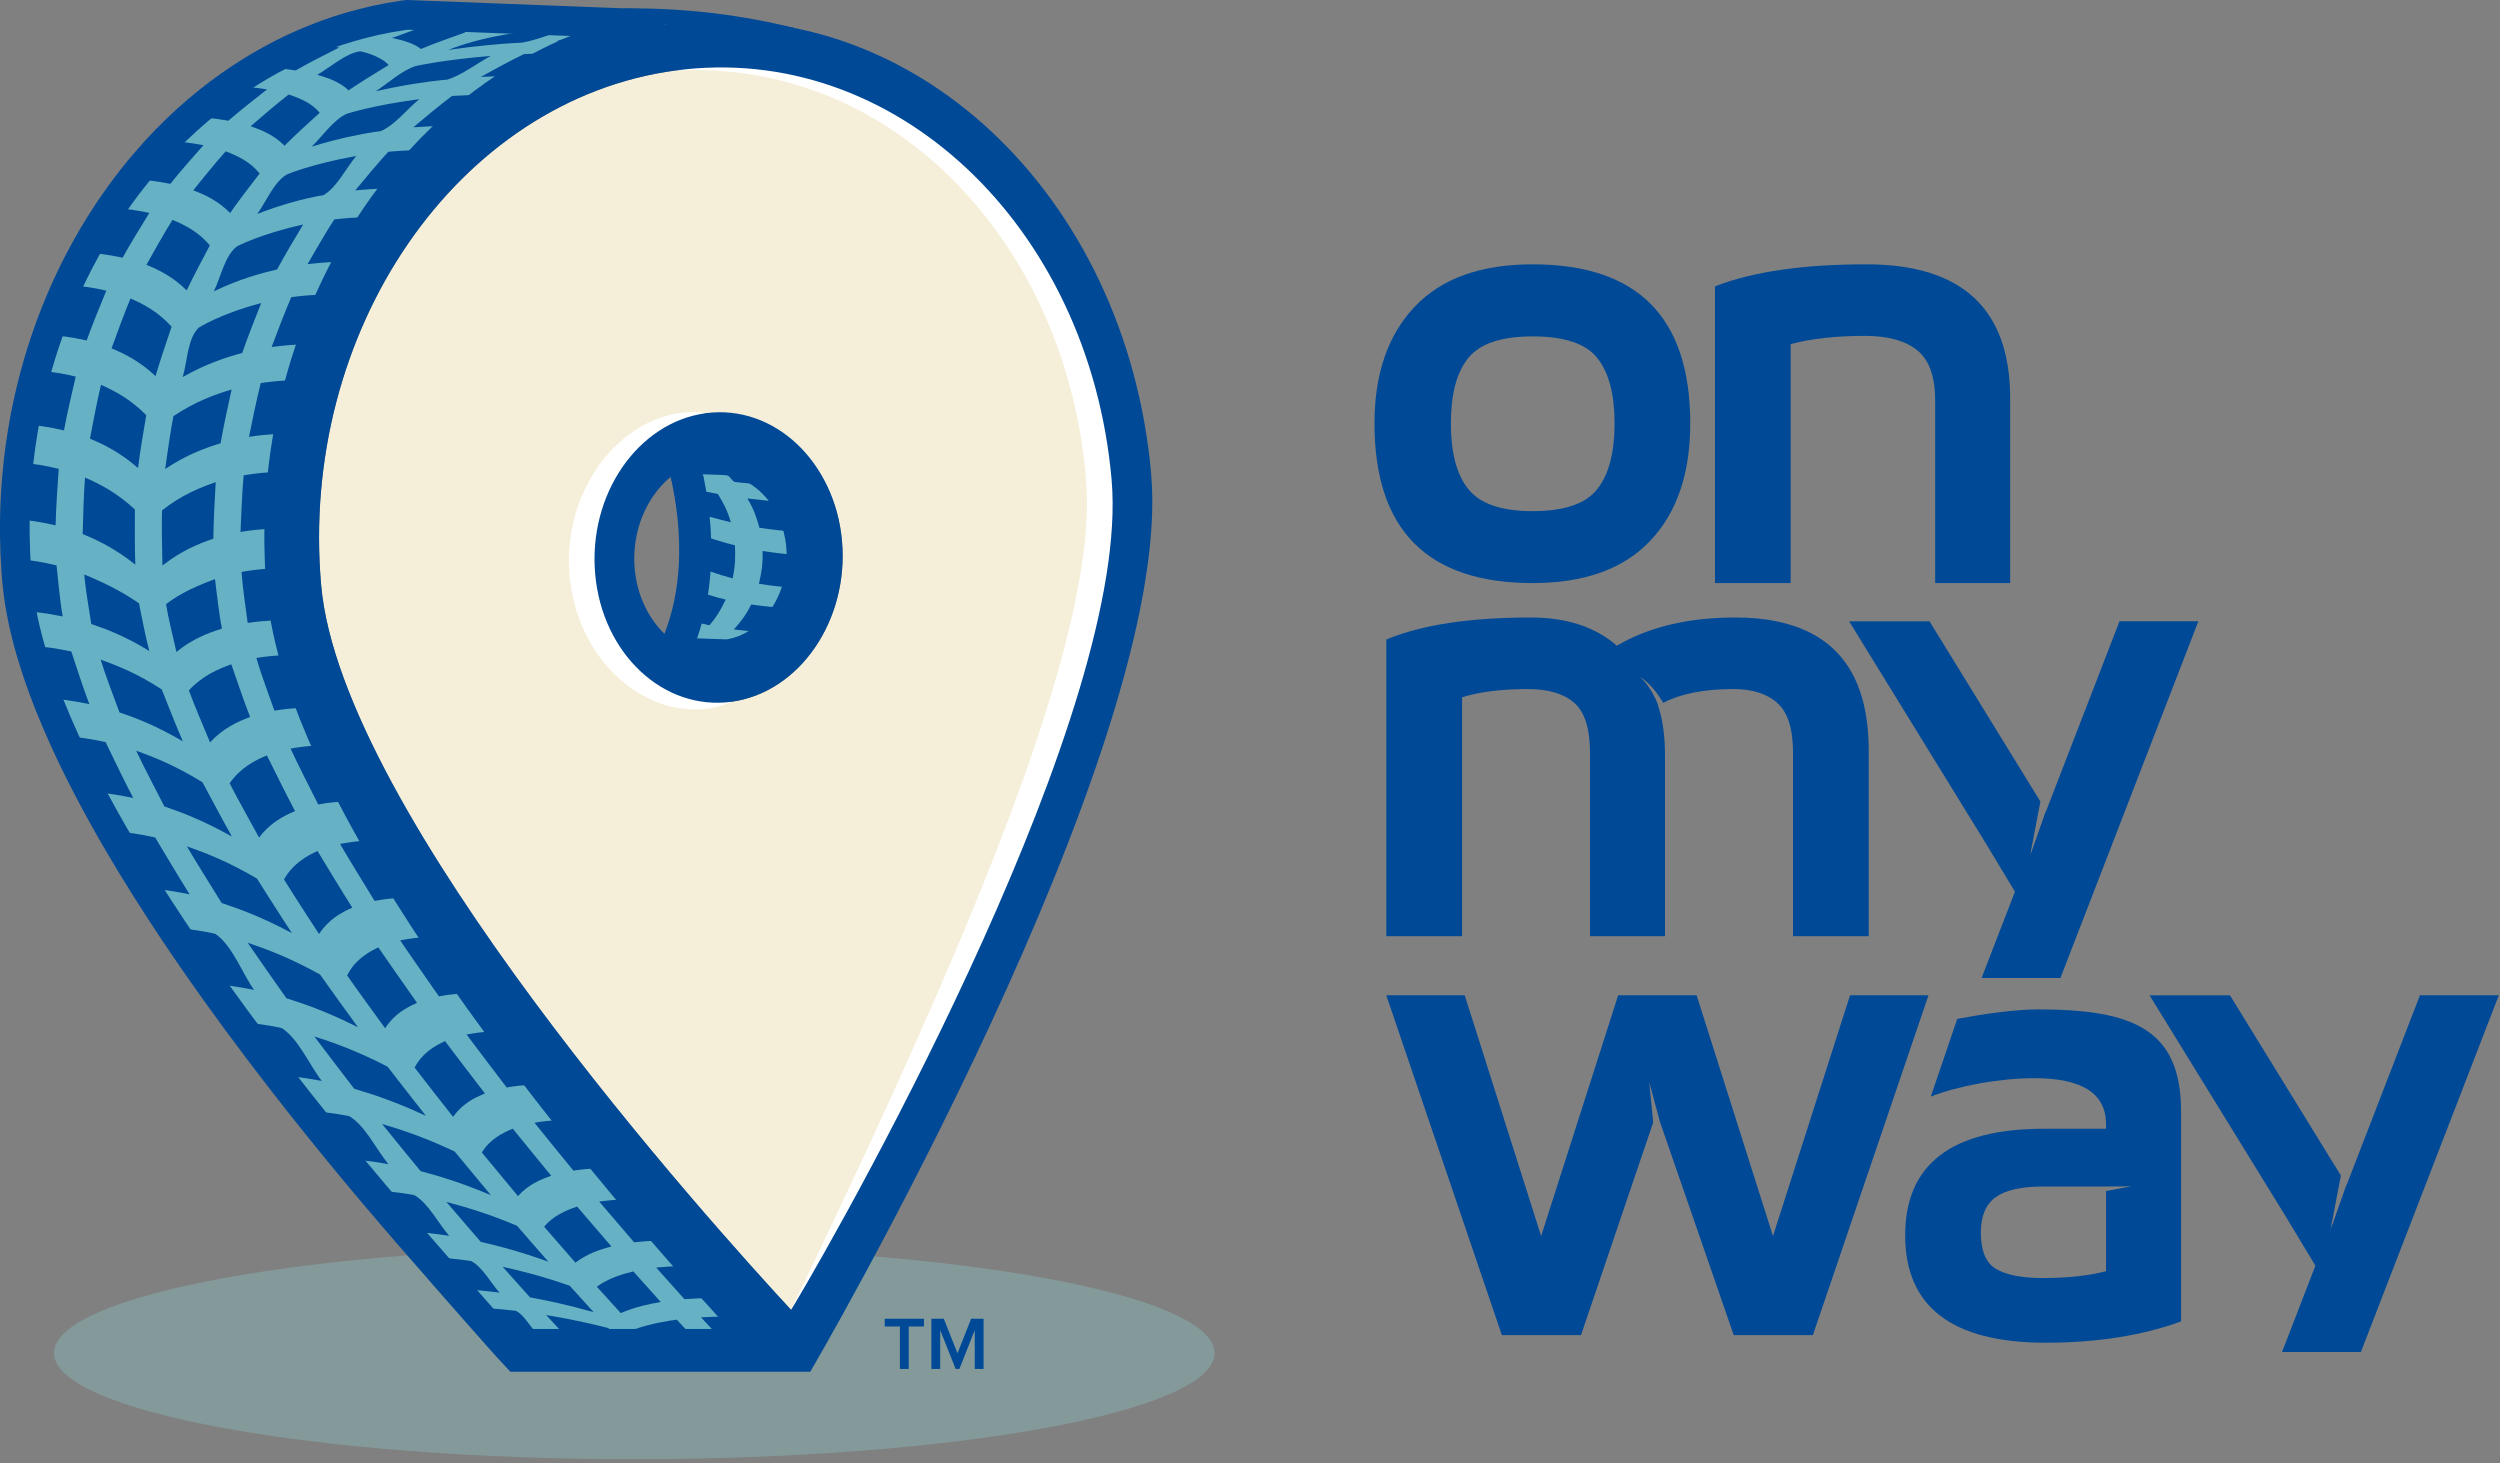
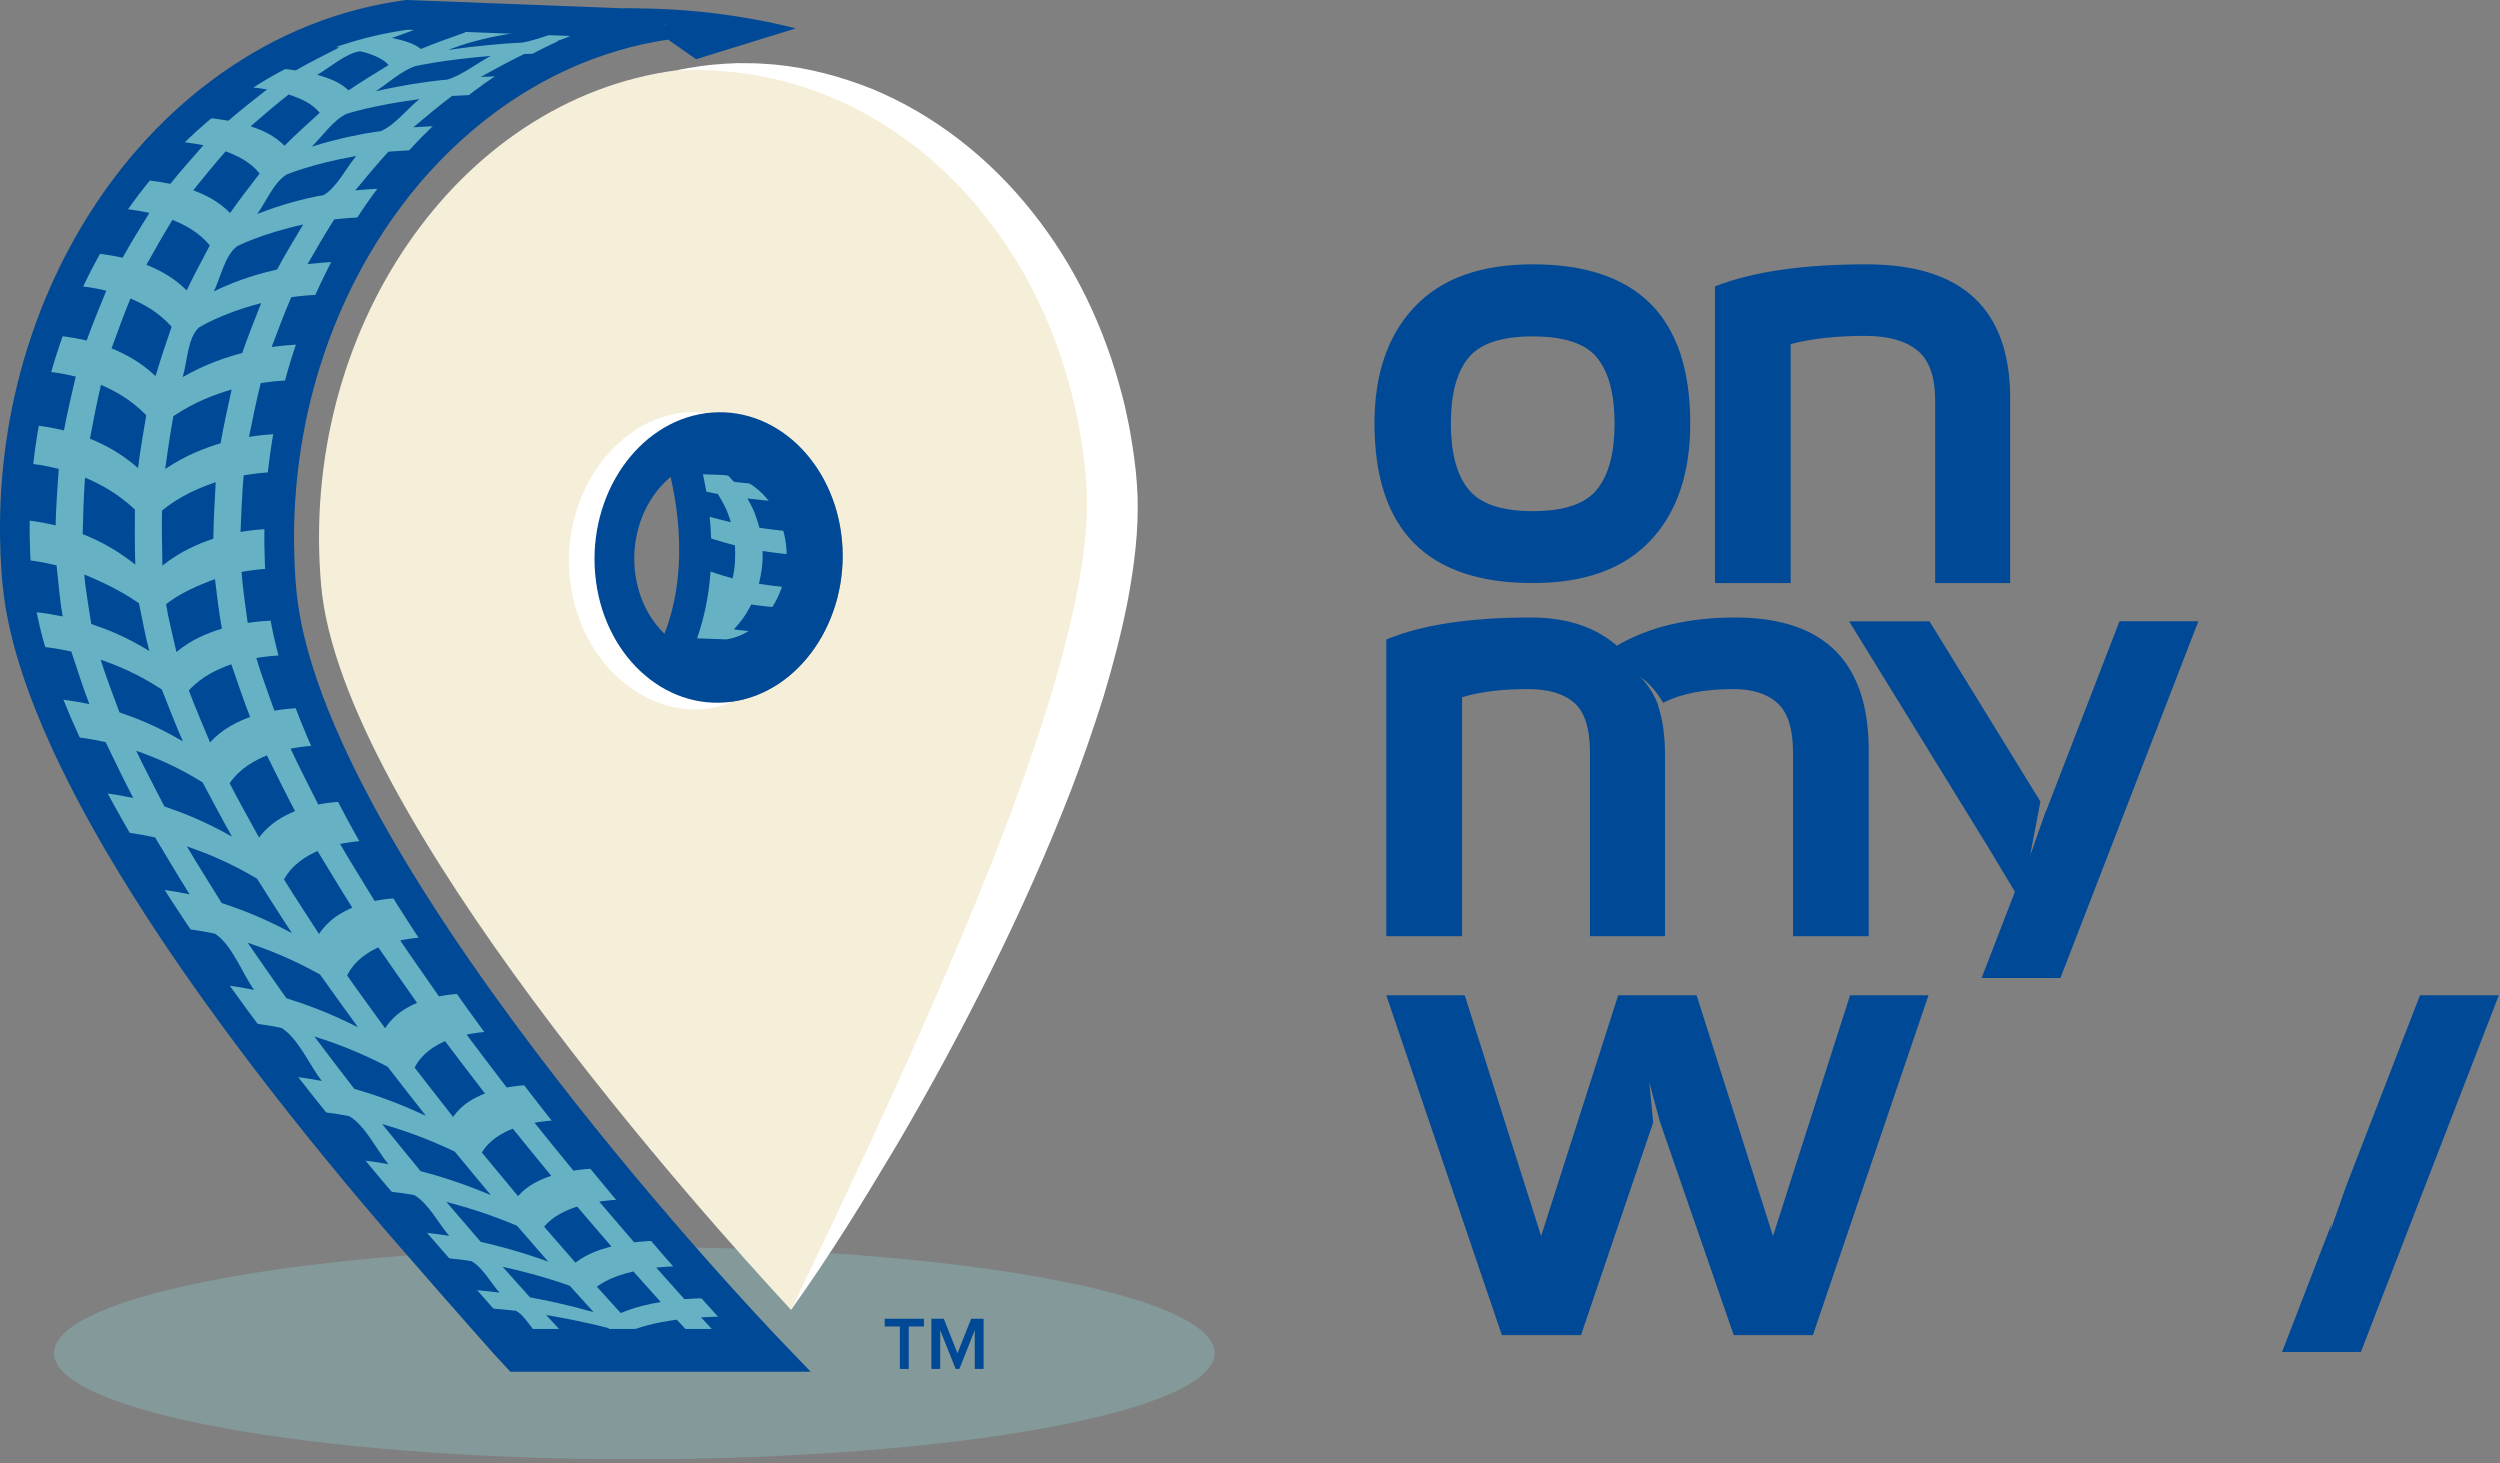
<svg xmlns="http://www.w3.org/2000/svg" width="487" height="285" viewBox="0 0 487 285" fill="none">
  <rect x="0" y="0" width="487" height="285" fill="#808080" stroke="none" />
  <g clip-path="url(#clip0_39_93)">
    <path d="M121.45 1.65C126.57 1.57 132.42 1.79 138.81 2.55C144.85 3.27 150.28 4.34 155.03 5.52L135.6 11.53" fill="#004996" />
    <g style="mix-blend-mode:multiply" opacity="0.29">
      <path d="M123.56 284.25C185.985 284.25 236.59 274.996 236.59 263.58C236.59 252.164 185.985 242.91 123.56 242.91C61.135 242.91 10.53 252.164 10.53 263.58C10.53 274.996 61.135 284.25 123.56 284.25Z" fill="#8CD9DA" />
    </g>
    <path d="M156.33 106.74C156.33 106.63 156.31 106.52 156.3 106.41C156.27 106.1 156.24 105.79 156.2 105.49C156.15 105.1 156.09 104.72 156.02 104.34C155.95 103.98 155.88 103.62 155.79 103.27C155.71 102.93 155.62 102.6 155.53 102.27C155.44 101.94 155.33 101.62 155.22 101.3C155.11 100.98 155 100.67 154.87 100.36C154.75 100.05 154.62 99.74 154.48 99.44C154.34 99.13 154.19 98.83 154.04 98.53C153.88 98.22 153.71 97.92 153.54 97.63C153.36 97.32 153.17 97.02 152.98 96.73C152.77 96.41 152.55 96.1 152.32 95.79C152.07 95.46 151.81 95.13 151.53 94.82C151.22 94.46 150.89 94.12 150.56 93.79C150.14 93.38 149.7 93 149.25 92.64C146.77 90.67 143.81 89.5 140.66 89.39L132.9 89.12C134.96 96.46 138.13 112.76 131.18 127.32L141.66 127.69C141.72 127.69 141.77 127.67 141.83 127.67C142.18 127.62 142.52 127.56 142.86 127.48C143.18 127.41 143.49 127.33 143.8 127.24C144.1 127.15 144.4 127.05 144.69 126.95C144.98 126.85 145.26 126.73 145.54 126.61C145.82 126.49 146.09 126.36 146.36 126.22C146.63 126.08 146.9 125.94 147.16 125.78C147.42 125.62 147.69 125.46 147.94 125.29C148.21 125.11 148.47 124.93 148.72 124.74C148.99 124.54 149.25 124.33 149.5 124.11C149.77 123.88 150.03 123.64 150.29 123.39C150.57 123.12 150.84 122.85 151.1 122.56C151.39 122.24 151.67 121.91 151.95 121.56C152.28 121.15 152.59 120.72 152.88 120.27C153.28 119.67 153.65 119.03 153.99 118.38C154.99 116.45 155.7 114.31 156.08 112.05C156.2 111.31 156.29 110.55 156.34 109.79C156.37 109.24 156.39 108.69 156.38 108.14C156.38 107.68 156.36 107.21 156.32 106.75L156.33 106.74Z" fill="#66B2C4" stroke="#004996" stroke-width="6.26" stroke-miterlimit="10" />
    <path d="M132.02 123.87C131.82 124.78 131.58 125.69 131.29 126.58C132.12 126.28 133.39 125.7 135.2 124.51C134.16 124.33 133.1 124.12 132.02 123.86V123.87Z" fill="#004996" />
-     <path d="M141.36 116.8C138.89 116.19 136.19 115.42 133.19 113.97C133.07 116.08 132.92 118.15 132.66 120.19C134.56 120.94 136.47 121.42 138.18 121.81C139.77 119.97 140.44 118.69 141.36 116.81V116.8Z" fill="#004996" />
    <path d="M143.05 89.73H143.34C142.47 89.54 141.57 89.42 140.66 89.39L132.87 89.12C133.53 89.16 134.39 89.33 135.05 89.37C135.07 89.37 138.71 89.56 143.05 89.74V89.73Z" fill="#004996" />
    <path d="M143.17 106.23C140.69 105.6 137.68 104.73 133.86 103.16C133.82 105.14 133.62 107.13 133.48 109.13C136.92 110.97 140.07 111.96 142.72 112.67C143.27 110.05 143.26 108.49 143.17 106.24V106.23Z" fill="#004996" />
-     <path d="M130.81 92.07C133.56 92.56 135.52 92.87 137.21 93.12C135.47 91.51 134.32 90.89 132.62 90.07C131.54 89.97 130.47 89.87 129.39 89.76C129.87 90.52 130.35 91.29 130.81 92.06V92.07Z" fill="#004996" />
-     <path d="M139.82 96.22C137.71 95.84 135.32 95.37 132.18 94.64C132.55 95.43 132.89 96.24 133.14 97.07C133.35 97.78 133.49 98.49 133.61 99.2C137.13 100.43 139.99 101.17 142.37 101.73C141.63 99.24 140.91 97.99 139.83 96.22H139.82Z" fill="#004996" />
+     <path d="M139.82 96.22C137.71 95.84 135.32 95.37 132.18 94.64C132.55 95.43 132.89 96.24 133.14 97.07C133.35 97.78 133.49 98.49 133.61 99.2C137.13 100.43 139.99 101.17 142.37 101.73C141.63 99.24 140.91 97.99 139.83 96.22Z" fill="#004996" />
    <path d="M138.65 90.58C140.79 91.66 142.15 92.94 142.16 92.96C142.45 93.24 142.74 93.77 143.13 93.89C143.13 93.89 146.34 94.28 151 94.54L151.3 94.56C150.01 93.13 148.51 91.96 146.89 91.09C146.8 91.06 146.66 91.08 146.56 91.08C143.26 90.93 140.18 90.71 139.18 90.63L138.65 90.59V90.58Z" fill="#004996" />
    <path d="M145.59 97.1C146.89 99.29 147.34 100.71 147.93 102.8C150.59 103.21 152.81 103.45 155.57 103.63L155.88 103.65C155.42 101.54 154.66 99.58 153.67 97.83C150.4 97.65 148.01 97.39 146.1 97.16L145.59 97.1Z" fill="#004996" />
    <path d="M139.89 125.14C137.84 126.43 136.55 126.8 134.66 127.26C136.51 127.38 138.41 127.48 141.66 127.62H142C143.9 127.33 145.69 126.66 147.31 125.69C144.04 125.53 141.95 125.35 140.33 125.19L139.89 125.15V125.14Z" fill="#004996" />
    <path d="M149.04 107.41L148.55 107.33C148.62 110.06 148.33 111.56 147.84 113.72C150.32 114.12 152.45 114.35 155.2 114.53L155.52 114.55C156.1 112.54 156.41 110.39 156.39 108.19C153.14 107.99 150.85 107.68 149.04 107.4V107.41Z" fill="#004996" />
    <path d="M146.34 117.75C145.19 120.02 144.3 121.1 142.96 122.61C145.28 122.91 147.35 123.09 150.1 123.25L150.43 123.27C151.81 121.91 153 120.3 153.94 118.51C150.74 118.32 148.54 118.06 146.81 117.82L146.35 117.75H146.34Z" fill="#004996" />
    <path d="M216.53 93.44C220.45 137.86 166.7 234.15 154.11 255.17C138.14 237.97 66.47 158.46 62.56 114.04C58.18 64.41 89.15 19.4 131.61 13.72C174.06 8.04 212.15 43.8 216.53 93.43V93.44ZM142.46 136.7C155.71 134.93 165.39 120.87 164.02 105.37C162.65 89.87 150.87 80.48 137.5 80.48C124.13 80.48 114.57 96.43 115.94 111.94C117.31 127.44 125.87 136.7 142.46 136.7Z" fill="#F5EFDA" />
    <path d="M3.2 111.54C3.02 109.12 2.92 106.71 2.89 104.32C2.86 101.44 2.93 98.58 3.11 95.75C3.36 91.78 3.8 87.87 4.44 84.02C6.39 72.3 10.1 61.2 15.27 51.18C17.03 47.77 18.96 44.49 21.04 41.35C22.57 39.05 24.18 36.82 25.87 34.68C27.28 32.89 28.75 31.17 30.26 29.5C31.61 28.01 33.01 26.58 34.45 25.19C35.78 23.91 37.15 22.67 38.55 21.48C39.88 20.35 41.23 19.26 42.62 18.22C43.95 17.22 45.3 16.26 46.67 15.35C48 14.46 49.35 13.62 50.73 12.81C52.09 12.01 53.48 11.26 54.88 10.54C56.27 9.83 57.69 9.16 59.12 8.54C60.57 7.91 62.05 7.32 63.54 6.77C65.07 6.21 66.61 5.71 68.18 5.25C69.79 4.78 71.43 4.36 73.08 3.99C74.84 3.6 76.63 3.27 78.43 3.01C78.72 2.97 79.01 2.93 79.3 2.89L129.19 4.82C128.9 4.86 130.22 4.79 129.93 4.82C128.13 5.08 126.34 5.41 124.58 5.8C122.93 6.17 121.3 6.58 119.68 7.06C118.12 7.52 116.57 8.03 115.04 8.58C113.55 9.12 112.08 9.71 110.62 10.35C109.19 10.97 107.77 11.64 106.38 12.35C104.98 13.06 103.59 13.82 102.23 14.62C100.86 15.42 99.5 16.27 98.17 17.16C96.79 18.08 95.44 19.03 94.12 20.03C92.74 21.07 91.38 22.16 90.05 23.29C88.65 24.48 87.29 25.72 85.95 27C84.51 28.38 83.12 29.82 81.76 31.31C80.24 32.98 78.78 34.7 77.37 36.49C75.68 38.63 74.06 40.86 72.54 43.16C70.45 46.3 68.53 49.58 66.77 52.99C61.6 63.01 57.88 74.1 55.94 85.82C55.3 89.67 54.85 93.58 54.61 97.55C54.43 100.38 54.36 103.24 54.39 106.12C54.42 108.51 54.52 110.92 54.7 113.34C54.74 113.91 54.79 114.48 54.84 115.06C54.91 115.88 55 116.71 55.12 117.55C55.27 118.66 55.45 119.78 55.66 120.91C55.88 122.11 56.14 123.33 56.44 124.57C56.77 125.97 57.15 127.39 57.57 128.83C58.02 130.37 58.52 131.93 59.06 133.51C59.71 135.4 60.42 137.31 61.19 139.24C62.11 141.55 63.12 143.89 64.2 146.25C65.52 149.14 66.95 152.06 68.48 155C70.46 158.82 72.61 162.68 74.88 166.55C78.03 171.91 81.42 177.29 84.97 182.62C90.39 190.77 96.17 198.8 101.96 206.46C112.41 220.28 122.92 232.87 131.51 242.74C142.09 254.9 150.08 263.24 151.13 264.33H100.64C99.59 263.25 90.59 253.09 80.01 240.92C71.42 231.05 60.92 218.46 50.46 204.64C44.67 196.98 38.89 188.95 33.47 180.8C29.93 175.47 26.53 170.09 23.38 164.73C21.11 160.86 18.96 157 16.98 153.18C15.45 150.24 14.02 147.32 12.7 144.43C11.62 142.07 10.62 139.73 9.69 137.42C8.92 135.49 8.21 133.58 7.56 131.69C7.02 130.11 6.52 128.55 6.07 127.01C5.65 125.57 5.27 124.15 4.94 122.75C4.65 121.52 4.39 120.3 4.16 119.09C3.95 117.96 3.77 116.84 3.62 115.73C3.51 114.89 3.42 114.06 3.34 113.24C3.29 112.67 3.24 112.1 3.2 111.52V111.54Z" fill="#66B2C4" stroke="#004996" stroke-width="5.78" stroke-miterlimit="10" />
    <path d="M144.56 258.88H98.36V263.24H144.56V258.88Z" fill="#004996" />
    <path d="M298.57 51.49C288.47 51.49 280.8 54.24 275.58 59.75C270.36 65.26 267.75 72.84 267.75 82.48C267.75 103.21 278.02 113.58 298.57 113.58C308.65 113.58 316.29 110.84 321.49 105.32C326.68 99.84 329.26 92.2 329.26 82.48C329.26 61.81 319.01 51.49 298.57 51.49ZM311.15 95.27C308.94 98.13 304.72 99.57 298.57 99.57C292.42 99.57 288.3 98.13 286.02 95.27C283.75 92.45 282.63 88.16 282.63 82.48C282.63 76.8 283.75 72.54 286.02 69.74C288.3 66.92 292.48 65.53 298.57 65.53C304.66 65.53 308.94 66.92 311.15 69.74C313.4 72.54 314.52 76.81 314.52 82.48C314.52 88.15 313.4 92.45 311.15 95.27Z" fill="#004996" />
    <path d="M363.56 51.49C351.24 51.49 341.41 52.92 334.08 55.78V113.58H348.82V67.03C352.85 65.96 357.66 65.43 363.3 65.43C367.76 65.43 371.16 66.36 373.48 68.24C375.81 70.12 376.97 73.38 376.97 78.02V113.58H391.58V77.62C391.58 60.2 382.24 51.49 363.56 51.49Z" fill="#004996" />
    <path d="M360.39 193.88L345.38 240.79L330.5 193.88H315.22L300.21 240.79L285.33 193.88H270.05L292.56 260.08H307.98L322.04 218.65L321.27 210.77L323.31 218.37V218.39L337.73 260.08H353.15L375.67 193.88H360.39Z" fill="#004996" />
-     <path d="M397 196.63C392.45 196.63 385.98 197.58 381.27 198.48L376.12 213.61C381.39 211.56 389.35 210.03 396.32 210.03C405.62 210.03 410.26 213.02 410.26 219.01V219.88H398.2C380.15 219.88 371.13 226.8 371.13 240.66C371.13 254.52 380.24 261.56 398.47 261.56C408.47 261.56 417.28 260.18 424.87 257.41V216.52C424.87 200.54 415.58 196.63 397 196.63ZM410.26 232.02V247.62C406.96 248.51 402.85 248.96 397.93 248.96C393.91 248.96 390.9 248.38 388.89 247.22C386.87 246.06 385.87 243.69 385.87 240.12C385.87 236.9 386.83 234.6 388.75 233.22C390.67 231.83 393.78 231.13 398.07 231.13H410.26L415.18 231.09L410.26 232.02Z" fill="#004996" />
    <path d="M346.01 121.03C343.6 120.52 340.93 120.29 338 120.29C328.91 120.29 321.22 122.12 314.96 125.78C310.75 122.12 305.18 120.29 298.2 120.29C286.32 120.29 276.95 121.7 270.05 124.58V182.37H284.81V135.83C288.29 134.75 292.58 134.23 297.66 134.23C301.59 134.23 304.6 135.11 306.65 136.9C308.7 138.7 309.73 141.9 309.73 146.56V182.37H324.34V147.09C324.34 143.33 323.89 140.13 322.99 137.44C323.01 137.43 323.02 137.42 323.04 137.41C322.88 136.99 322.7 136.57 322.51 136.16C321.75 134.55 320.73 133.02 319.4 131.77C320.91 132.8 322.2 134.18 323.25 135.73C323.51 136.11 323.76 136.51 323.99 136.91C327.46 135.11 332.01 134.23 337.62 134.23C341.36 134.23 344.24 135.13 346.25 136.97C348.28 138.8 349.28 142.01 349.28 146.56V182.37H364.02V146.15C364.02 131.82 358.01 123.43 346.01 121.03Z" fill="#004996" />
    <path d="M428.24 121.02L401.37 190.52H386.01L387.36 187.03L392.51 173.7L394.63 168.22L395.68 165.51L395.39 167.02L398.37 158.54L398.59 157.97L412.88 121.02H428.24Z" fill="#004996" />
    <path d="M401.64 162.92L393.83 175.89L392.51 173.7L387.36 165.15V165.14L360.21 121.03H375.87L394.64 151.54V151.55L395.66 153.2L397.47 156.14L395.68 165.51L395.39 167.02L398.37 158.54L398.58 157.95L398.59 157.97L401.64 162.92Z" fill="#004996" />
    <path d="M486.77 193.88L459.9 263.37H444.54L445.89 259.89L451.04 246.55L453.16 241.07L454.21 238.35L453.92 239.87L456.9 231.41L457.13 230.81L471.41 193.88H486.77Z" fill="#004996" />
-     <path d="M460.18 235.77L452.36 248.74L451.04 246.55L445.89 238.01V237.99L418.74 193.89H434.4L453.17 224.39V224.41L454.2 226.06L456.01 228.99L454.21 238.35L453.92 239.87L456.9 231.41L457.11 230.79L457.13 230.81L460.18 235.77Z" fill="#004996" />
    <path d="M175.3 266.67V258.4H172.34V256.89H179.98V258.4H177.02V266.67H175.3Z" fill="#004996" />
    <path d="M189.88 266.67V259.12L186.89 266.67H186.16L183.15 259.12V266.67H181.43V256.89H183.85L186.52 263.61L189.18 256.89H191.6V266.67H189.88Z" fill="#004996" />
    <path d="M131.61 13.73C134.73 13.08 137.91 12.6 141.13 12.42L143.55 12.3L145.97 12.32C147.59 12.29 149.2 12.48 150.83 12.57C157.32 13.16 163.71 14.87 169.83 17.3C182.04 22.33 192.79 30.82 201.05 41.24C209.38 51.63 215.21 63.94 218.54 76.82C218.99 78.43 219.35 80.05 219.67 81.68C220.04 83.3 220.29 84.95 220.56 86.59C221.08 89.89 221.47 93.13 221.6 96.66C221.81 103.56 220.94 110.2 219.75 116.67C218.5 123.14 216.85 129.46 214.98 135.67C213.03 141.86 210.92 147.97 208.62 153.98C203.96 165.99 198.72 177.72 193.02 189.18C187.33 200.65 181.24 211.9 174.77 222.92C168.23 233.9 161.54 244.78 154.09 255.16C165.18 232.19 175.96 209.18 185.87 185.9C188.36 180.08 190.73 174.23 193.07 168.37C195.37 162.5 197.61 156.61 199.71 150.69C203.85 138.85 207.63 126.87 209.92 114.8C211.08 108.79 211.85 102.73 211.73 96.9C211.68 94.07 211.39 90.98 210.97 87.98C210.75 86.48 210.56 84.97 210.25 83.49C209.97 82 209.71 80.5 209.34 79.03C206.64 67.22 201.81 55.84 194.77 45.92C187.8 35.97 178.61 27.5 167.75 21.7C162.32 18.81 156.48 16.63 150.39 15.27C148.86 14.98 147.33 14.6 145.78 14.42L143.45 14.09L141.1 13.89C139.53 13.7 137.95 13.7 136.36 13.64C135.57 13.59 134.78 13.64 133.98 13.66L131.59 13.7L131.61 13.73Z" fill="white" />
    <path d="M137.5 80.49C130.97 83.53 126.79 88.36 124.15 93.73C121.54 99.12 120.44 105.05 120.9 110.88C121.34 116.69 123.17 122.37 126.67 127.08C130.16 131.79 135.33 135.5 142.46 136.71C139.19 138.26 135.25 138.58 131.45 137.8C127.64 137.02 124.02 135.12 121 132.53C117.97 129.94 115.57 126.64 113.88 123.04C113.66 122.59 113.45 122.14 113.25 121.68L112.75 120.28L112.26 118.87C112.1 118.4 112 117.91 111.87 117.43C111.64 116.46 111.39 115.5 111.28 114.52C111.16 113.54 110.95 112.56 110.92 111.58C110.3 103.7 112.7 95.58 117.59 89.44C120.04 86.39 123.12 83.83 126.6 82.2C130.07 80.58 133.93 79.86 137.49 80.49H137.5Z" fill="white" />
    <path d="M137.96 263.58L136.99 262.56C134.15 262.65 133.16 262.71 127.67 263.01L127.87 263.22L137.96 263.58ZM122.59 263.04C122.39 262.83 122.26 262.69 111.52 261.66L112.49 262.68L122.58 263.04H122.59ZM150.78 264.03C150.57 263.81 150.08 263.3 149.35 262.53C145.81 262.43 142.93 262.45 141.98 262.46C142.35 262.85 142.85 263.37 143.22 263.77L150.78 264.03ZM107.19 262.5C106.82 262.11 106.48 261.3 105.95 261.19C105.95 261.19 102.75 260.93 98.33 260.73L97.83 260.71C98.43 261.34 98.87 261.8 99.15 262.1L99.27 262.22H99.58L107.19 262.5ZM126.47 261.78C130.25 261.22 132.96 260.98 135.31 260.81C134.27 259.69 132.88 258.2 131.84 257.07C130.39 257.27 127.01 257.75 123.77 258.89C124.58 259.76 125.66 260.91 126.47 261.77V261.78ZM121.19 261.58C120.38 260.72 119.3 259.56 118.49 258.7C112.77 257.23 108.29 256.49 106.39 256.17C107.43 257.29 108.82 258.79 109.86 259.91C113.13 260.32 116.31 260.76 121.2 261.59L121.19 261.58ZM140.67 260.56C143.77 260.48 146.29 260.54 147.37 260.56H147.51C146.46 259.44 145.2 258.07 143.74 256.48C140.19 256.41 137.46 256.57 136.56 256.62C137.65 257.81 139.12 259.39 140.22 260.57C140.36 260.57 140.54 260.57 140.67 260.56ZM100.53 255.35C100.53 255.35 97.29 254.94 92.73 254.69L92.23 254.66C93.43 255.97 94.5 257.13 95.43 258.13C95.61 258.32 95.77 258.72 96.02 258.75C98.56 259.1 101.14 259.04 103.69 259.26L104.19 259.31C103.09 258.13 101.97 256.09 100.53 255.36V255.35ZM115.64 255.61C114.23 254.07 112.37 252.01 110.98 250.46C105.51 248.54 101.12 247.48 97.91 246.77C99.5 248.56 101.65 250.94 103.25 252.73C106.39 253.31 110.32 254.1 115.64 255.61ZM120.92 255.79C123.75 254.58 126.45 254.02 128.71 253.63C127.1 251.85 124.97 249.46 123.37 247.67C121.24 248.19 118.5 249 116.26 250.65C117.65 252.2 119.52 254.25 120.92 255.79ZM133.77 253.05C136.73 252.84 139.25 252.87 140.32 252.88H140.46C138.76 250.99 136.88 248.9 134.87 246.62C131.24 246.57 128.68 246.85 127.83 246.93C129.47 248.78 131.68 251.24 133.33 253.08C133.46 253.08 133.63 253.06 133.76 253.05H133.77ZM91.8 245.66C91.8 245.66 88.5 245.11 83.86 244.82L83.36 244.79C85.01 246.67 86.58 248.42 88.03 250.03C88.31 250.34 88.56 250.97 88.97 251.05C89.12 251.08 89.33 251.07 89.49 251.08C92.85 251.26 95.82 251.62 96.79 251.74L97.31 251.81C95.65 249.97 93.99 246.83 91.81 245.66H91.8ZM112.1 245.97C114.39 244.21 116.93 243.39 119.1 242.81C117.08 240.49 114.42 237.37 112.42 235.04C110.37 235.73 107.79 236.8 105.99 238.96C107.81 241.07 110.27 243.87 112.1 245.97ZM106.82 245.78C104.97 243.69 102.54 240.87 100.71 238.77C94.92 236.33 90.32 235.02 86.96 234.14C88.95 236.48 91.64 239.58 93.64 241.91C96.98 242.68 101.15 243.74 106.82 245.78ZM123.95 241.96C126.81 241.64 129.32 241.65 130.4 241.65H130.54C128.36 239.13 126.05 236.44 123.67 233.61C120.04 233.59 117.55 233.95 116.73 234.07C118.76 236.46 121.49 239.63 123.53 242.01C123.66 242 123.82 241.98 123.95 241.96ZM80.7 232.8C80.7 232.8 77.39 232.15 72.65 231.82L72.15 231.79C74.11 234.12 76.02 236.36 77.85 238.48C78.2 238.89 78.68 239.43 79.03 239.83C81.8 239.99 84.1 240.24 86.96 240.66L87.5 240.74C85.44 238.37 83.42 234.35 80.7 232.8ZM100.91 233C102.84 230.81 105.27 229.77 107.38 229.04C105.11 226.3 102.13 222.62 99.89 219.86C97.9 220.68 95.41 221.95 93.86 224.51C95.96 227.07 98.8 230.46 100.91 233.01V233ZM95.63 232.82C93.5 230.29 90.69 226.87 88.58 224.32C82.63 221.5 78.09 220.03 74.44 218.96C76.67 221.73 79.68 225.39 81.93 228.14C85.4 229.06 89.74 230.34 95.64 232.82H95.63ZM112.11 227.98C114.91 227.57 117.42 227.56 118.49 227.56H118.63C116.14 224.54 113.59 221.39 111.01 218.14C107.4 218.14 104.93 218.56 104.12 218.71C106.37 221.53 109.42 225.25 111.7 228.04C111.82 228.02 111.99 228 112.11 227.98ZM68.09 217.44C68.09 217.44 64.71 216.7 60 216.35L59.49 216.32C61.62 218.99 63.72 221.6 65.78 224.12C66.18 224.61 66.72 225.25 67.12 225.74C69.91 225.92 72.23 226.19 75.12 226.68L75.66 226.78C73.36 224 71.17 219.3 68.08 217.45L68.09 217.44ZM88.26 217.57C90.02 215.05 92.39 213.85 94.47 213.01C92.11 209.97 89.02 205.88 86.69 202.81C84.7 203.72 82.23 205.13 80.77 207.97C82.99 210.87 86.01 214.69 88.26 217.57ZM82.98 217.38C80.71 214.52 77.74 210.66 75.49 207.78C69.48 204.68 64.91 203.07 61.23 201.9C63.53 204.98 66.67 209.04 69.01 212.1C72.54 213.13 76.95 214.57 82.98 217.37V217.38ZM99.12 211.77C101.95 211.3 104.42 211.28 105.47 211.27H105.61C103 207.89 100.37 204.42 97.76 200.88C94.19 200.88 91.7 201.37 90.89 201.53C93.21 204.65 96.36 208.75 98.71 211.85C98.83 211.83 99 211.8 99.12 211.78V211.77ZM54.86 200.26C54.86 200.26 51.45 199.46 46.75 199.09L46.24 199.05C48.38 201.96 50.54 204.83 52.7 207.63C53.12 208.17 53.68 208.89 54.1 209.44C56.85 209.63 59.17 209.92 62.13 210.47L62.68 210.57C60.3 207.5 58.14 202.33 54.86 200.25V200.26ZM75.02 200.31C76.77 197.57 79.15 196.27 81.24 195.36C78.94 192.14 75.96 187.79 73.7 184.55C71.66 185.52 69.12 187.01 67.62 190.02C69.8 193.14 72.8 197.23 75.03 200.32L75.02 200.31ZM69.75 200.13C67.49 197.07 64.56 192.92 62.34 189.83C56.42 186.55 51.89 184.87 48.25 183.65C50.47 186.92 53.52 191.22 55.79 194.46C59.31 195.56 63.72 197.09 69.75 200.12V200.13ZM85.92 194.02C88.71 193.51 91.21 193.48 92.28 193.47H92.42C89.86 189.86 87.33 186.2 84.88 182.51C81.32 182.51 78.79 183.02 77.96 183.19C80.18 186.49 83.24 190.83 85.51 194.1C85.63 194.08 85.8 194.04 85.92 194.02ZM41.94 181.91C41.94 181.91 38.56 181.09 33.88 180.71L33.37 180.67C35.39 183.7 37.45 186.72 39.55 189.71C39.96 190.29 40.51 191.06 40.92 191.64C43.71 191.84 46.03 192.15 48.94 192.72L49.49 192.83C47.18 189.59 45.25 184.13 41.94 181.92V181.91ZM62.14 181.96C64.01 179.11 66.47 177.76 68.63 176.81C66.54 173.53 63.87 169.09 61.85 165.77C59.71 166.75 57.03 168.27 55.32 171.32C57.32 174.54 60.09 178.77 62.15 181.96H62.14ZM56.87 181.77C54.77 178.61 52.09 174.33 50.05 171.14C44.41 167.82 39.98 166.11 36.4 164.87C38.37 168.22 41.14 172.6 43.18 175.91C46.65 177.05 50.98 178.63 56.87 181.77ZM73.39 175.43C76.2 174.9 78.72 174.87 79.8 174.85H79.94C77.6 171.14 75.36 167.42 73.24 163.72C69.6 163.72 67.07 164.24 66.24 164.4C68.2 167.77 70.95 172.18 72.97 175.5C73.09 175.48 73.26 175.44 73.38 175.42L73.39 175.43ZM30.2 163.13C27.34 162.5 25.03 162.15 22.22 161.92L21.72 161.88C23.46 164.93 25.29 167.98 27.18 171.04C27.55 171.63 28.05 172.42 28.43 173.01C31.22 173.21 33.53 173.53 36.4 174.11L36.94 174.22C34.86 170.93 32.22 166.45 30.21 163.12L30.2 163.13ZM50.47 163.16C52.59 160.31 55.21 158.96 57.48 158C55.75 154.79 53.63 150.41 51.99 147.15C49.56 148.16 46.81 149.6 44.73 152.58C46.37 155.79 48.74 159.99 50.47 163.16ZM45.19 162.97C43.4 159.83 41.17 155.57 39.45 152.39C34.17 149.13 29.96 147.46 26.53 146.25C28.09 149.55 30.36 153.85 32.02 157.1C35.39 158.24 39.59 159.82 45.19 162.97ZM62.41 156.64C65.29 156.12 67.83 156.09 68.91 156.07H69.05C67.12 152.4 65.33 148.76 63.73 145.18C60.07 145.18 57.45 145.67 56.6 145.83C58.13 149.14 60.36 153.46 61.99 156.72C62.12 156.7 62.29 156.66 62.42 156.64H62.41ZM20.57 144.56C17.78 143.95 15.51 143.61 12.72 143.38L12.22 143.35C13.54 146.3 14.99 149.29 16.53 152.3C16.83 152.89 17.25 153.66 17.55 154.25C20.33 154.45 22.62 154.76 25.43 155.34L25.96 155.45C24.26 152.23 22.17 147.84 20.57 144.56ZM40.92 144.62C43.44 141.87 46.28 140.57 48.73 139.67C47.51 136.63 46.15 132.49 45.06 129.4C42.41 130.35 39.36 131.69 36.79 134.49C37.92 137.57 39.67 141.59 40.92 144.63V144.62ZM35.64 144.44C34.3 141.44 32.74 137.35 31.51 134.3C26.77 131.21 22.83 129.64 19.6 128.5C20.57 131.63 22.15 135.7 23.27 138.77C26.48 139.86 30.46 141.38 35.64 144.43V144.44ZM53.89 138.37C56.88 137.89 59.43 137.85 60.52 137.84H60.66C59.31 134.34 58.16 130.92 57.24 127.58C53.53 127.58 50.82 128.03 49.93 128.18C50.85 131.3 52.37 135.37 53.45 138.44C53.58 138.42 53.76 138.39 53.89 138.37ZM13.9 126.91C11.23 126.34 9 126.01 6.22 125.79L5.72 125.75C6.48 128.49 7.39 131.3 8.44 134.15C8.65 134.71 8.94 135.45 9.15 136C11.92 136.2 14.16 136.51 16.9 137.06L17.41 137.17C16.23 134.14 14.93 129.99 13.89 126.91H13.9ZM34.37 127.01C37.41 124.48 40.56 123.29 43.24 122.46C42.65 119.6 42.26 115.71 41.88 112.81C36.5 114.76 33.96 116.45 32.35 117.7C32.79 120.52 33.75 124.22 34.37 127.01ZM29.09 126.82C28.33 124.06 27.66 120.31 27.07 117.51C25.01 116.1 21.95 114.18 16.42 111.91C16.65 114.82 17.34 118.67 17.78 121.56C20.8 122.57 24.5 123.99 29.09 126.82ZM48.72 121.28C51.82 120.84 54.41 120.82 55.51 120.82H55.65C55.29 118.85 55.02 116.92 54.85 115.04C54.72 113.59 54.62 112.15 54.55 110.71C50.9 110.72 48.01 111.24 47.05 111.41C47.25 114.41 47.86 118.37 48.25 121.35C48.39 121.33 48.57 121.3 48.71 121.28H48.72ZM11.02 110.14C8.39 109.5 6.23 109.14 3.53 108.92L3.04 108.88C3.11 110.32 3.21 111.77 3.34 113.23C3.46 114.56 3.63 115.91 3.84 117.29C3.93 117.8 4.05 118.49 4.15 119C6.9 119.18 9.1 119.47 11.73 119.99L12.22 120.09C11.68 117.14 11.34 113.14 11.02 110.15V110.14ZM31.64 110.17C35.32 107.28 38.72 105.9 41.56 104.94C41.59 101.64 41.84 97.23 42.02 93.93C39.12 94.91 35.3 96.43 31.56 99.44C31.47 102.66 31.58 106.95 31.64 110.17ZM26.36 109.98C26.23 106.76 26.27 102.47 26.28 99.25C22.73 95.94 19.38 94.25 16.56 93.03C16.31 96.32 16.19 100.73 16.1 104.04C19.02 105.23 22.29 106.77 26.36 109.99V109.98ZM47.33 103.55C50.56 103.02 53.16 102.99 54.27 102.97H54.41C54.47 99.25 54.7 95.57 55.11 91.93C51.37 91.93 48.43 92.43 47.46 92.6C47.16 95.9 46.99 100.32 46.85 103.63C46.99 103.61 47.18 103.57 47.33 103.55ZM11.43 91.33C8.94 90.71 6.82 90.37 4.09 90.14L3.6 90.1C3.27 93.09 3.05 96.11 2.95 99.16C2.94 99.75 2.93 100.54 2.92 101.13C5.64 101.33 7.79 101.65 10.35 102.23L10.83 102.35C10.9 99.04 11.21 94.63 11.44 91.32L11.43 91.33ZM32.17 91.37C36.31 88.59 39.95 87.27 42.97 86.35C43.51 83.19 44.44 79.01 45.12 75.87C41.89 76.84 38.01 78.22 33.77 81.07C33.19 84.14 32.62 88.27 32.17 91.36V91.37ZM26.89 91.17C27.26 88.07 27.97 83.96 28.49 80.88C25.4 77.73 22.3 76.12 19.67 74.97C18.92 78.09 18.12 82.3 17.52 85.45C20.17 86.55 23.35 88.09 26.9 91.18L26.89 91.17ZM48.99 85.03C52.31 84.53 54.93 84.5 56.05 84.49H56.2C56.83 80.93 57.63 77.44 58.58 74.02C54.81 74.02 51.79 74.48 50.79 74.63C50 77.75 49.14 81.96 48.5 85.11C48.65 85.09 48.84 85.06 48.99 85.03ZM14.76 73.36C12.36 72.77 10.27 72.44 7.56 72.22L7.07 72.19C6.29 75.01 5.61 77.87 5.04 80.78C4.93 81.35 4.8 82.1 4.7 82.67C7.41 82.86 9.53 83.17 12 83.74L12.46 83.85C13.04 80.68 14.02 76.5 14.75 73.37L14.76 73.36ZM35.58 73.46C40.11 70.87 43.99 69.63 47.19 68.76C48.2 65.81 49.73 61.94 50.88 59.04C42.88 61.13 38.74 63.81 38.71 63.83C36.5 65.92 36.49 70.57 35.58 73.47V73.46ZM30.3 73.28C31.14 70.36 32.46 66.52 33.43 63.64C30.79 60.71 27.9 59.21 25.42 58.14C24.21 61.02 22.8 64.93 21.73 67.86C24.24 68.9 27.22 70.36 30.3 73.27V73.28ZM53.42 67.54C56.84 67.08 59.47 67.06 60.6 67.05H60.75C61.91 63.73 63.22 60.5 64.66 57.35C60.87 57.34 57.76 57.75 56.74 57.89C55.49 60.76 54.02 64.68 52.91 67.6C53.06 67.58 53.27 67.55 53.42 67.53V67.54ZM20.71 56.62C18.38 56.07 16.33 55.76 13.64 55.55L13.15 55.52C11.96 58.1 10.86 60.75 9.87 63.46C9.68 63.99 9.44 64.69 9.25 65.22C11.93 65.41 14.01 65.7 16.43 66.23L16.88 66.33C17.93 63.38 19.52 59.52 20.71 56.62ZM41.64 56.76C46.59 54.38 50.65 53.27 53.98 52.49C55.41 49.81 57.5 46.33 59.06 43.73C50.73 45.57 46.19 47.97 46.16 47.99C43.79 49.76 42.97 54.12 41.65 56.76H41.64ZM36.37 56.57C37.63 53.89 39.5 50.41 40.88 47.8C38.67 45.15 35.96 43.8 33.6 42.83C31.98 45.4 30.01 48.94 28.52 51.59C30.89 52.55 33.68 53.89 36.36 56.57H36.37ZM60.42 51.4C63.98 50.99 66.59 50.98 67.71 50.98H67.86C69.49 47.97 71.26 45.07 73.15 42.28C69.3 42.26 66.15 42.62 65.11 42.74C63.45 45.3 61.43 48.83 59.9 51.46C60.06 51.44 60.26 51.42 60.42 51.4ZM29.08 41.47C26.83 40.98 24.82 40.69 22.13 40.49L21.65 40.46C20.09 42.75 18.62 45.13 17.24 47.57C16.98 48.04 16.63 48.68 16.37 49.16C19.01 49.34 21.06 49.61 23.44 50.11L23.88 50.21C25.35 47.54 27.49 44.08 29.09 41.49L29.08 41.47ZM50.1 41.69C55.06 39.74 59.35 38.7 62.07 38.17C62.37 38.11 62.82 38.13 63.09 37.97C65.65 36.47 67.48 32.63 69.41 30.38C60.6 31.95 55.89 33.98 55.86 33.99C53.37 35.45 51.81 39.35 50.11 41.68L50.1 41.69ZM44.83 41.49C46.47 39.12 48.83 36.08 50.58 33.8C48.73 31.49 46.19 30.32 43.96 29.48C41.98 31.68 39.51 34.76 37.64 37.07C39.89 37.92 42.51 39.12 44.83 41.5V41.49ZM69.73 37.04C73.3 36.7 75.97 36.7 77.11 36.7H77.25C79.31 34.08 81.49 31.58 83.78 29.22C80.02 29.18 76.73 29.47 75.65 29.56C73.63 31.74 71.1 34.8 69.2 37.09C69.36 37.07 69.57 37.05 69.73 37.04ZM39.62 28.29C37.37 27.85 35.39 27.6 32.77 27.42L32.29 27.39C30.41 29.33 28.6 31.37 26.87 33.49C26.54 33.9 26.1 34.46 25.78 34.87C28.45 35.04 30.47 35.29 32.75 35.73L33.18 35.82C35.03 33.49 37.66 30.52 39.63 28.29H39.62ZM55.42 28.39C57.4 26.38 60.2 23.87 62.28 21.97C60.74 20.07 58.35 19.1 56.23 18.41C53.93 20.18 51.01 22.71 48.82 24.6C51.08 25.37 53.44 26.36 55.42 28.39ZM60.71 28.57C65.94 26.94 70.41 26.09 73.23 25.66C73.54 25.61 73.99 25.63 74.28 25.5C76.93 24.33 79.44 21.13 81.69 19.31C72.59 20.51 67.59 22.15 67.56 22.16C64.98 23.3 62.74 26.63 60.7 28.58L60.71 28.57ZM81.05 24.77C84.68 24.51 87.37 24.53 88.51 24.53H88.66C91.1 22.37 93.63 20.35 96.27 18.48C92.43 18.42 89.13 18.63 88.05 18.69C85.72 20.43 82.74 22.93 80.51 24.8C80.67 24.79 80.89 24.77 81.05 24.76V24.77ZM52.02 17.42C49.87 17.06 47.91 16.84 45.26 16.68L44.78 16.65C42.61 18.18 40.51 19.82 38.48 21.56C38.09 21.9 37.57 22.36 37.19 22.7C39.85 22.86 41.85 23.07 44.08 23.45L44.49 23.52C46.68 21.6 49.74 19.21 52.03 17.41L52.02 17.42ZM73.18 17.79C78.59 16.54 83.24 15.9 86.18 15.59C86.5 15.56 86.95 15.57 87.26 15.47C89.99 14.63 93.09 12.22 95.61 10.89C86.25 11.67 81.02 12.85 80.99 12.86C78.34 13.67 75.5 16.28 73.18 17.79ZM67.9 17.6C70.18 16.03 73.35 14.12 75.71 12.67C74.02 10.75 70.18 9.98 70.15 9.99C67.32 10.38 64.28 13.16 61.8 14.57C63.97 15.19 66.22 15.98 67.9 17.6ZM94.18 14.96C97.86 14.79 100.56 14.82 101.72 14.84H101.87C104.63 13.21 107.48 11.74 110.41 10.45C106.54 10.37 103.21 10.48 102.11 10.52C99.51 11.75 96.15 13.61 93.63 14.99C93.8 14.99 94.02 14.97 94.18 14.96ZM66.08 9.24C63.98 8.96 62.04 8.79 59.39 8.64L58.91 8.62C56.5 9.68 54.14 10.86 51.85 12.16C51.41 12.41 50.82 12.76 50.39 13.02C53.05 13.16 55.02 13.35 57.2 13.66L57.61 13.72C60.09 12.27 63.52 10.55 66.09 9.25L66.08 9.24ZM87.29 9.73C92.83 8.92 97.64 8.53 100.7 8.35C101.03 8.33 101.47 8.35 101.8 8.29C104.62 7.79 108.19 6.31 110.95 5.53C101.577 5.83 93.69 7.23 87.29 9.73ZM82.01 9.54C84.55 8.46 88.03 7.24 90.63 6.32C89.28 5.12 85.52 4.63 85.49 4.63C82.63 4.84 79.07 6.51 76.34 7.39C78.44 7.83 80.58 8.4 82.01 9.55V9.54ZM108.85 8.03C112.56 7.96 115.28 8.03 116.44 8.04H116.59C119.63 7.01 122.74 6.16 125.92 5.52C123.29 5.45 120.48 5.42 117.55 5.43C114.74 6.09 111.06 7.21 108.3 8.04C108.47 8.04 108.69 8.04 108.86 8.03H108.85ZM81.53 4.16C79.49 3.98 77.58 3.85 74.91 3.73L74.43 3.71C71.81 4.24 69.24 4.91 66.72 5.7C66.24 5.86 65.59 6.07 65.11 6.23C67.76 6.36 69.72 6.5 71.87 6.73L72.27 6.77C75.01 5.86 78.73 4.89 81.52 4.16H81.53ZM102.66 3.7L92.57 3.34L92.17 3.39C94.84 3.7 96.46 4.06 97.41 4.54L97.48 4.58L102.66 3.7ZM103.12 4.74C109.58 4.35 115.64 4.31 117.64 4.29L118.04 4.24L107.95 3.88L102.78 4.76C102.88 4.76 103.02 4.75 103.12 4.74Z" fill="#004996" />
-     <path d="M224.25 92.41C228.95 145.74 157.87 267.17 157.87 267.17L150.79 264.03C147.06 260.15 59.55 168.4 54.84 115.08C50.03 60.47 84.11 10.96 130.82 4.71C177.52 -1.54 219.44 37.8 224.26 92.41H224.25ZM154.12 255.17C166.71 234.15 220.45 137.86 216.54 93.44C212.16 43.81 174.06 8.05 131.62 13.73C89.17 19.41 58.19 64.42 62.57 114.05C66.49 158.47 138.73 238.59 154.69 255.79" fill="#004996" />
    <path d="M164.02 105.38C165.39 120.88 155.71 134.93 142.46 136.71C129.2 138.48 117.31 127.32 115.94 111.82C114.57 96.32 124.24 82.27 137.5 80.49C150.75 78.72 162.65 89.88 164.02 105.38ZM141.66 127.68C150.66 126.48 157.23 116.94 156.3 106.41C155.37 95.88 147.29 88.3 138.29 89.5C129.29 90.7 122.72 100.25 123.64 110.78C124.57 121.31 132.65 128.89 141.65 127.68" fill="#004996" />
  </g>
  <defs>
    <clipPath id="clip0_39_93">
      <rect width="486.77" height="284.25" fill="white" />
    </clipPath>
  </defs>
</svg>